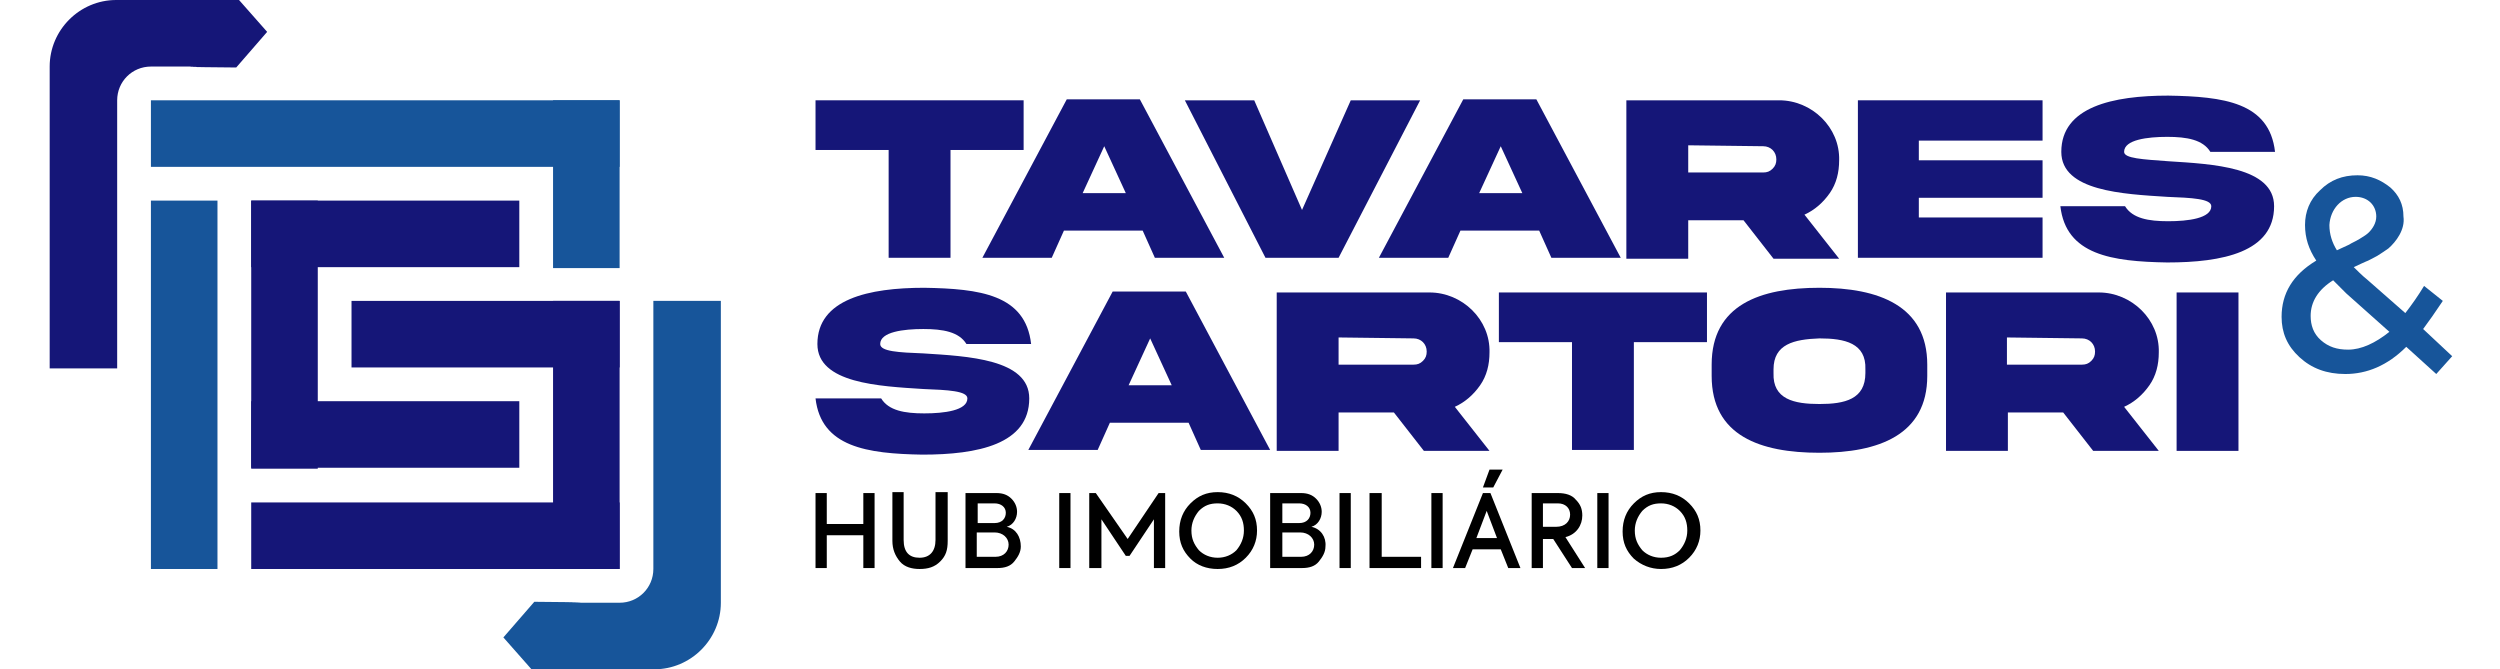
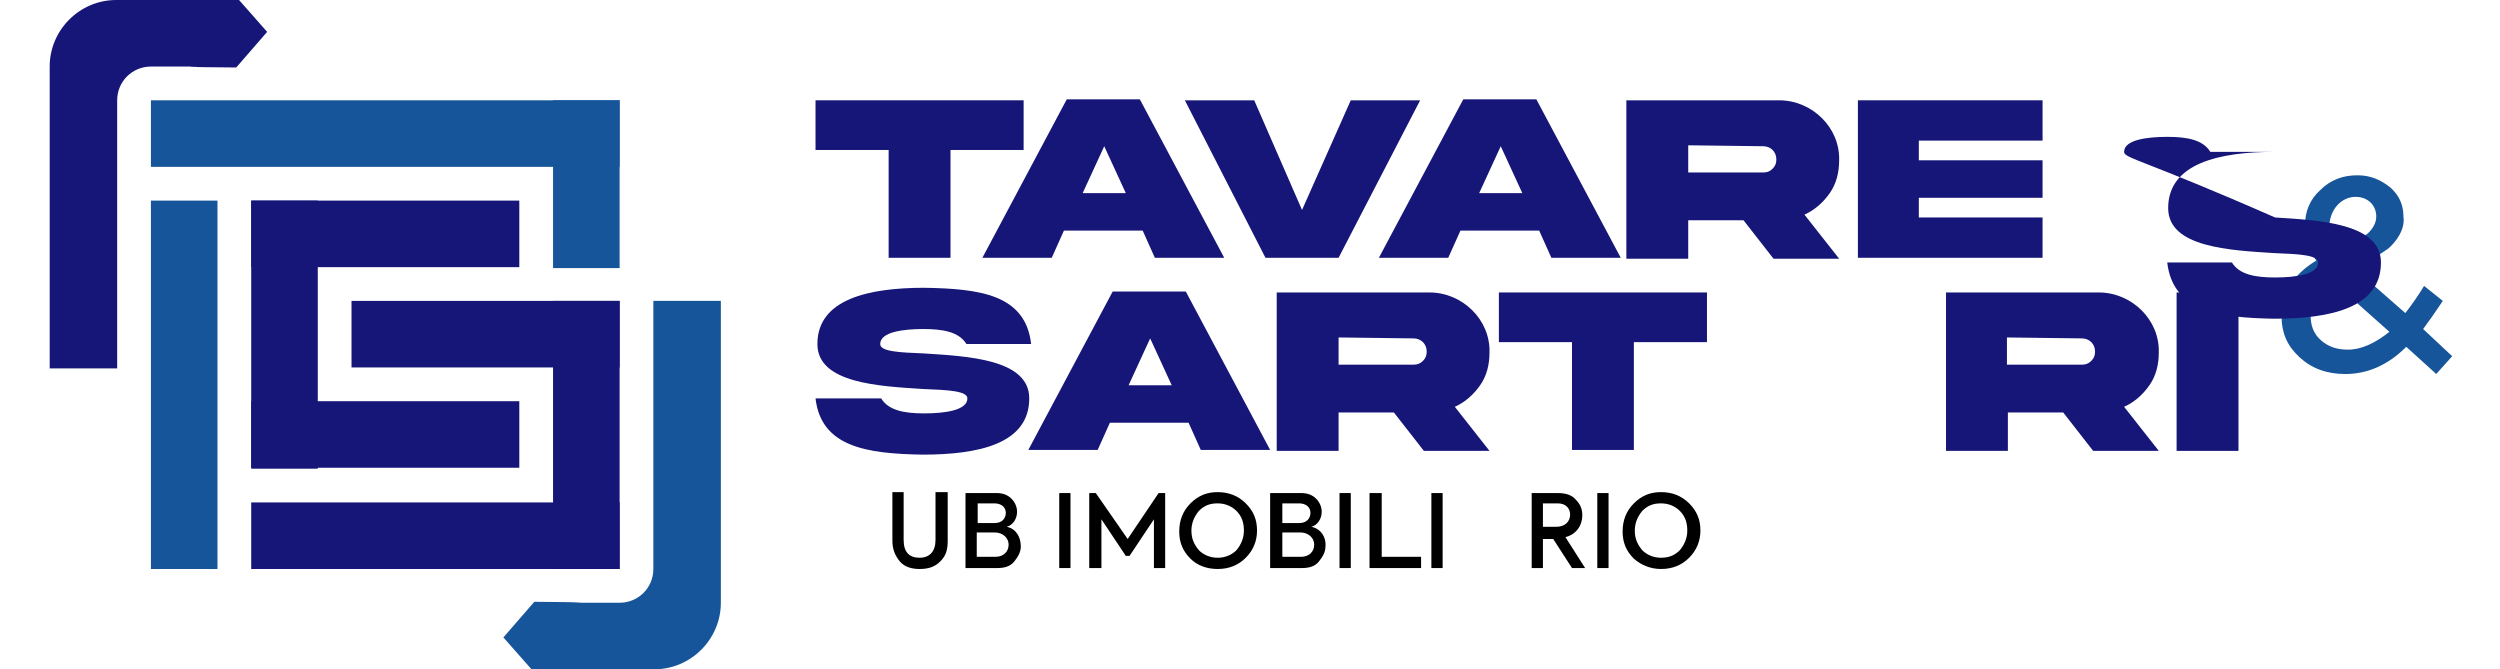
<svg xmlns="http://www.w3.org/2000/svg" xmlns:xlink="http://www.w3.org/1999/xlink" version="1.1" id="svg2" x="0px" y="0px" viewBox="0 0 266.7 71.4" style="enable-background:new 0 0 266.7 71.4;" xml:space="preserve">
  <style type="text/css">
	.st0{display:none;}
	.st1{display:inline;}
	.st2{clip-path:url(#SVGID_2_);}
	.st3{fill-rule:evenodd;clip-rule:evenodd;fill:#100F0E;}
	.st4{fill-rule:evenodd;clip-rule:evenodd;fill:#273883;}
	.st5{fill-rule:evenodd;clip-rule:evenodd;fill:#2567BA;}
	.st6{fill-rule:evenodd;clip-rule:evenodd;fill:#273782;}
	.st7{fill-rule:evenodd;clip-rule:evenodd;fill:#2665B9;}
	.st8{fill-rule:evenodd;clip-rule:evenodd;fill:#213164;}
	.st9{fill-rule:evenodd;clip-rule:evenodd;fill:#202D5A;}
	.st10{fill-rule:evenodd;clip-rule:evenodd;fill:#3E608A;}
	.st11{fill-rule:evenodd;clip-rule:evenodd;fill:#305F86;}
	.st12{fill-rule:evenodd;clip-rule:evenodd;fill:#2D6297;}
	.st13{fill-rule:evenodd;clip-rule:evenodd;fill:#1A2C4D;}
	.st14{fill-rule:evenodd;clip-rule:evenodd;fill:#203765;}
	.st15{fill-rule:evenodd;clip-rule:evenodd;fill:#296299;}
	.st16{fill-rule:evenodd;clip-rule:evenodd;fill:#2062A6;}
	.st17{fill-rule:evenodd;clip-rule:evenodd;fill:#232A5D;}
	.st18{fill-rule:evenodd;clip-rule:evenodd;fill:#215E9D;}
	.st19{fill-rule:evenodd;clip-rule:evenodd;fill:#151678;}
	.st20{fill-rule:evenodd;clip-rule:evenodd;fill:#17559A;}
	.st21{fill:#17559A;}
	.st22{fill:#151678;}
</style>
  <g id="g10" transform="matrix(1.333,0,0,-1.333,0,213.333)" class="st0">
    <g id="g12" class="st1">
      <g>
        <g>
          <defs>
            <rect id="SVGID_1_" x="-77.7" y="-8.4" width="355.6" height="284.4" />
          </defs>
          <clipPath id="SVGID_2_">
            <use xlink:href="#SVGID_1_" style="overflow:visible;" />
          </clipPath>
          <g id="g14" class="st2">
            <g id="g20" transform="translate(84.243,112.621)">
              <path id="path22" class="st3" d="M0,53.9v5.7v27.8v5.8h-5.6l-0.1-33.6l-11-0.1V-3.7H0V53.9z M-11,53.8        c0.2,0.4,4.7,0.2,5.3,0.1c0.3-1.1,0.1-41.1,0.1-45.5c0-1.2,0.3-5.7-0.2-6.4H-11V53.8z" />
            </g>
            <g id="g24" transform="translate(106.856,95.269)">
              <path id="path26" class="st4" d="M0,53.9h6.3l0.1-39.7C7,13.9,6.3,14,7,14.1c0.5,0.1,0.6,0,1.1,0c4.9,0,10,0.1,14.9,0        c0,2,0.2,43.3,0,45.2H12.5c-0.4,0.1-0.2,0-0.5,0.3l0,0H6.3l-6.3,0V53.9z M12.1,53.9l5.6-0.1V19.3h-5.6V53.9z" />
            </g>
            <g id="g28" transform="translate(84.225,146.152)">
              <path id="path30" class="st5" d="M0,53.9L29,54V8.8h5.7v50.9H0V53.9z" />
            </g>
            <g id="g32" transform="translate(106.856,95.269)">
              <path id="path34" class="st3" d="M0,53.9v5.7h-5.7H-17V26.4H0V53.9z M-11.4,53.8c0.3,0.4,5.2,0.3,5.7,0l0.1-21.9        c-0.8-0.2-2,0-2.9,0c-0.5,0-1,0-1.4,0H-11c-0.4,0.1-0.1,0-0.4,0.2V53.8z" />
            </g>
            <g id="g36" transform="translate(166.442,29.699)">
              <path id="path38" class="st6" d="M0,53.9l0.5-0.1c0.7-1.5,3-1.9,4.6-1.9c1.8,0.1,3.8,0.4,4.6,2h0.5c1.5,0.8,1,9.9,0.9,11.9        c0,2.2,0.1,3.4-1.4,5.1C7.7,73.1-0.9,75-1,65.8C-1,63.5-1.5,55.4,0,53.9 M5.5,69.1c0.7-0.8,0.4-5.6,0.4-6.9        c0-1.3,0.3-6.3-0.4-7.1H4.7C4,55.9,4.3,64.3,4.3,66.5C4.3,67.5,4,69.4,5.5,69.1" />
            </g>
            <g id="g40" transform="translate(140.017,28.17)">
              <path id="path42" class="st4" d="M0,53.9h5.1C5.6,55.3,4.9,61,5.3,63c0.7,0.1,1.2,0,1.3-0.7c0.3-1.1,0.4-7.7,0.2-8.8        c0.3,0.6,1.6,0.3,2.2,0.3c0.8,0,1.6-0.1,2.4,0.1c0.3,0.6,0.2,6.9,0.2,8c-0.6,1.3-0.9,1.6-2.3,2.1l0.1,0.2l-0.1,0.2l1.9,0.9        c0.7,0.6,0.5,3.6,0.4,4.6c-0.2,1.4-0.8,2.6-2,3.3c-1.3,0.7-7.8,0.6-9.6,0.5V53.9z M5.3,70.2l0.1,0.5c0.8,0,0.9-0.1,1.4-0.6        v-0.4c0.1-0.9,0.2-1.8,0.1-2.8s-0.5-1.1-1.4-1.1L5.3,70.2z" />
            </g>
            <g id="g44" transform="translate(179.525,27.778)">
              <path id="path46" class="st4" d="M0,53.9l0.2,0.4h4.9c0.3,1.6-0.1,7.8,0.1,8.5L5.4,63c0.9-0.1,1.3-0.1,1.5-1.1        c0.1-0.8,0-1.9,0-2.7c0-1.2,0.1-4.4,0-5.3c0.3,0.9,3.9,0.2,4.8,0.3c0.2,1.5-0.2,6.6,0.2,7.6c-0.3,1.5-0.9,2-2.4,2.5        c-0.1,0.3-0.2,0-0.1,0.5c0.9,0.5,1.3,0.2,1.8,1.2h0.4c0.5,0.7,1.1,6-1.9,7.5c-1.3,0.6-8.1,0.8-9.6,0.5L0,53.9z M5.4,70.6        c1.6,0.1,1.5-0.9,1.5-2.2c0-1.4,0.2-2.2-1.5-2.2V70.6z" />
            </g>
            <g id="g48" transform="translate(52.468,28.212)">
              <path id="path50" class="st7" d="M0,53.9l5.1-0.1c0.2,1.6-0.1,8.3,0.2,9c0.7,0.1,1,0.1,1.3-0.5c0.5-2,0.3-6.2,0.3-8.5h4.7v7.4        c0.1,1.2-0.9,2.6-2.2,2.6L9,63.9l0.4,0.2l0.1,0.4c2.7,0.5,1.8,3.4,2,5.8c0,2.4-2.3,3.1-4.3,3.3c-2.2,0.2-5,0.2-7.2,0.1V53.9z         M6.5,66.2c-0.4-0.6-0.5-0.5-1.2-0.4v0.4v4C7.9,70.4,6.7,66.2,6.5,66.2" />
            </g>
            <g id="g52" transform="translate(25.504,46.09)">
              <path id="path54" class="st7" d="M0,53.9L2.7,36h8.1l2.7,19.8H7.9c-0.1-0.8-0.1-1.9-0.4-2.4c0.4-1.6-1-8.8-0.8-11L5.3,55.8        h-5.6L0,53.9z" />
            </g>
            <g id="g56" transform="translate(84.243,112.621)">
              <path id="path58" class="st7" d="M0,53.9h16.8l0.1-11.7h5.7v17.4H0V53.9z" />
            </g>
            <g id="g60" transform="translate(40.613,46.501)">
              <path id="path62" class="st7" d="M0,53.9c0.1-1-0.3-3.7-0.5-4.8c-0.2-1.5-0.4-3-0.6-4.5c-0.4-2.9-1-6.2-1.2-9h5.1        c0.1,0.8,0.1,1.4,0.1,2.1c0.1,0.6,0.4,1.4,0.4,1.8c0.2-0.2,0.7-0.3,1.1-0.2c0.9,0.2-0.9,0.2,0.9-0.1l0.1-0.5        c-0.2-0.7,0-2.3,0.1-3c0.9-0.5,4.3-0.3,5.4-0.1L8,55.4c-1.2,0-6.9,0.2-7.6-0.1C0.2,54.7,0.4,54,0,53.9 M3.4,42.7l0.9,7.4        c0.3-0.5,0.6-4.4,0.5-5.1C5.1,44.7,5,43.8,5,43.4c0.3-0.3,0.2-0.6,0.2-1c-0.5-0.1-1.5-0.2-1.7,0.1L3.4,42.7z" />
            </g>
            <g id="g64" transform="translate(15.12,46.15)">
              <path id="path66" class="st7" d="M0,53.9c0.1-1.7-0.8-7-1.1-9.1c-0.3-2.6-0.7-6.5-1.2-8.9c1.2-0.1,4.4-0.1,5.5,0.1        c0.1,0.7,0.3,2.5,0.2,3.1l0.1,0.5h1.8l0.1-0.5l0.2-3.3l5.4,0.1c-0.4,3.1-0.9,6.3-1.4,9.3c-0.3,1.6-1.5,8.6-1.3,9.6        c-0.4,0.4-0.2,0.3-0.3,0.9H0.4C0.3,55.2,0.3,54.1,0,53.9 M3.6,43.9c-0.2,1.5,0.6,4.5,0.6,6.2l0.2,0.4l0.1-0.7        c0-1.3,0.5-3.2,0.3-4.4c0.4-0.4,0.4-2,0.3-2.6H3.5C3.4,43.3,3.3,43.4,3.6,43.9" />
            </g>
            <g id="g68" transform="translate(125.925,28.186)">
              <path id="path70" class="st4" d="M0,53.9c0.6-0.1,4.8-0.1,5.2,0.1c0.2,1,0,2.6,0.6,3.5h1.5l0.3-0.4l0.2-3.2        c0.8-0.2,4.7-0.2,5.3,0l-2.9,19.7l-7.7,0.1L0,53.9z M5.8,61.6c0,1,0.6,6.4,0.9,7.1l0.8-7.8c-0.3-0.5-1.3-0.3-1.8-0.2L5.8,61.6        z" />
            </g>
            <g id="g72" transform="translate(114.571,38.756)">
              <path id="path74" class="st4" d="M0,53.9c0.3,0.4-0.1,0.4,0.9-0.4l2.9-2c0.4-0.8,0.2-0.1,0-0.4c0.7-0.5,1.6-0.9,1.8-1.7        c0.3-0.8,0.5-2.6-0.1-3c-0.3-0.7-1.2-0.7-1.5,0.1l-0.1,3.7H-1c-0.2-1.2-0.1-4.5,0.7-5.3l0.5-0.1L0.8,44l0.1-0.3        c0.6,0,2.6-1.2,4.8-0.9c3.9,0.6,3.1,1.6,4.5,2.1c0.8,0.8,0.6,3.6,0.5,4.7c-0.2,2-0.5,2.5-1.9,3.9c-0.6,0.8-2.3,1.7-3.3,2.3        c-2.2,1.4-1.5,1.6-1.6,3.8c0,0.5-0.2,0,0.1,0.8h1.4v-0.5l0.1-0.7l0.2-1.9c1.1-0.1,3.8-0.2,4.8,0.1c0,2.1,0.1,4-1.8,5.2        c-2.5,1.5-9,1.8-9.7-2.8C-1.4,57.6-1.3,55.7,0,53.9" />
            </g>
            <g id="g76" transform="translate(76.35,43.985)">
              <path id="path78" class="st5" d="M0,53.9c0.3-1.4-0.2-3.1,0.8-4.5c0.5-0.1,1.3-1,1.5-1.5l0.3-0.5c0.1,0.1-0.1,0.7,0.9-0.1        c0.9-0.7,2.3-1.4,2.5-2h0.6l0.2-0.8v-0.9c0.5-0.7,0.4-2.5-0.6-2.9l-0.7,0.1c-0.8,1-0.2,2.8-0.4,4.1H0.3c-0.2-1,0-2.9,0.2-3.9        c0-0.5,0.2-1,0.5-1.4c0.8-0.5,1.8-1.9,4.3-2c2.4-0.1,3,0,5.1,1.1c0.5,0.9,0.3-0.1,0.6,0.8l0.5,0.1c0.9,0.8,0.6,4.6,0.3,5.8        c-0.6,2.8-2.5,3-2.9,3.8c-0.6,0.4-1.5,1-2.1,1.4c-0.9,0.5-1.4,0.7-1.6,1.7H5.1C4.8,52.6,5,52.1,4.8,53        c-0.2,0.9,0.1,1.2,0.3,2.1c1,0.3,1.7,0.5,1.6-0.7v-2.2c0.8-0.2,3.8-0.2,4.8-0.1v2.3c0,1.1-0.4,1.3-0.4,2.1        c-1.2,0.6-1.2,1.1-2.9,1.6c-2.1,0.5-5.2,0.4-6.8-1.2C0.1,55.7,0.6,54.7,0,53.9" />
            </g>
            <g id="g80" transform="translate(103.481,36.839)">
              <path id="path82" class="st3" d="M0,53.9c0.6,1,1.1,1.1,1.4,2.5C2.2,59.5,0.2,62.2-4,62c-4.7-0.1-6.3-5.3-2.8-8.4        c-1-1.1-2.2-0.9-2.6-3.2c-0.7-4.2,2.6-8.3,8.9-4.5l0.7-1.1h4.7l-1.8,3.4l1.3,0.9l0,3.4l-2.7-1.7L0,53.9z M-3.3,56.1        c-0.8,1-1.7,3.1,0.2,3.2C-1.9,58.5-2.5,57-3.3,56.1 M-2.2,48.3c-1.7-1.7-3.8,0.4-1.6,2.6L-2.2,48.3z" />
            </g>
            <g id="g84" transform="translate(75.249,31.864)">
              <path id="path86" class="st7" d="M0,53.9h-3.7l-0.1,4.3l0.1,0.4h3l0.1,3.4h-3l-0.1,0.3C-4,62.7-4,65.7-3.6,66.2        c1,0.2,2.2-0.2,3.2,0.1c0.2,0.8,0.2,2.9-0.1,3.6h-8.1c-0.5-0.6-0.5-18.3-0.2-19.7C-7.6,50.1-1,50,0,50.3        C0.1,50.7,0.1,53.3,0,53.9" />
            </g>
            <g id="g88" transform="translate(156.084,43.821)">
              <path id="path90" class="st4" d="M0,53.9V38.3c1-0.3,4.1-0.1,5.3-0.1L5.2,53.9c0.2,0.5-0.2,0.2,0.4,0.4c0.5,0,1,0,1.4,0        c0.7,0,0.6,0.1,1.3,0.2v3.6H-3c-0.1-1-0.3-2.7,0-3.7h2.7L0,53.9z" />
            </g>
            <g id="g92" transform="translate(5.488,43.826)">
              <path id="path94" class="st5" d="M0,53.9V38.3c0.6-0.3,4.2-0.1,5.3,0L5.2,53.9c0.3,0.6-0.2,0.2,0.5,0.4H8        c0.3,0.8,0.3,2.8,0.1,3.7H-3c-0.2-0.9-0.2-2.6,0-3.7l2.9-0.1L0,53.9z" />
            </g>
            <g id="g96" transform="translate(198.65,47.978)">
              <path id="path98" class="st4" d="M0,53.9h-5.3c0.3-0.1,0.2-4.4,0.2-4.9c0-2.1-0.1-13.9,0.1-14.9h4.8c0.2,1.3,0,13.9,0,17.3        C-0.2,52.2-0.3,53.3,0,53.9" />
            </g>
            <g id="g100" transform="translate(113.205,55.548)">
              <path id="path102" class="st8" d="M0,53.9v-0.5h17v45.9H5.7C6,99,5.8,99.1,6.2,99h10.5c0.2-1.9,0-43.2,0-45.2        c-4.9,0.1-10,0-14.9,0c-0.5,0-0.6,0-1.1,0C0,53.7,0.6,53.6,0,53.9" />
            </g>
            <g id="g104" transform="translate(99.563,17.365)">
              <path id="path106" class="st3" d="M0,53.9c0.7-0.8,1.8-3.6,2.5-4.1l2.4,4.1L5.4,49h1l-1,7.9l-3-5.3l-2.9,5.2l-0.2-0.5        c0,0,0-0.3,0-0.4c0-0.3-0.1-0.7-0.1-1C-1,53.4-1.5,50.1-1.5,49l0.9,0.1L0,53.9z" />
            </g>
            <g id="g108" transform="translate(79.287,15.168)">
              <path id="path110" class="st3" d="M0,53.9c1.4,5.3-6.3,6.9-7.5,2.2C-8.7,50.7-1.2,49.1,0,53.9 M-4.6,57.8        c3.8,1.2,5.2-4.5,1.8-5.6C-6.6,50.9-8.1,56.6-4.6,57.8" />
            </g>
            <g id="g112" transform="translate(114.413,15.328)">
              <path id="path114" class="st3" d="M0,53.9c1.2,5.2-6.6,6.7-7.5,1.9C-8.6,50.4-1.2,49,0,53.9 M-4.7,57.6        c3.8,1.2,5.2-4.4,1.9-5.6C-6.6,50.7-8.2,56.4-4.7,57.6" />
            </g>
            <g id="g116" transform="translate(51.77,15.487)">
              <path id="path118" class="st3" d="M0,53.9c1,5.3-6.8,6.4-7.6,1.6C-8.4,50-1,49,0,53.9 M-6.6,53.9c-0.8,4.2,5,5,5.6,1.4        C-0.3,51.1-5.8,50.5-6.6,53.9" />
            </g>
            <g id="g120" transform="translate(119.011,16.605)">
              <path id="path122" class="st3" d="M0,53.9c0.6,0.5,0.9,0.5,1,1.4c0.1,2.3-2.6,2.1-4.2,2v-7.6c1.3,0,3.3-0.2,4.2,0.9        C2.2,52.1,1.2,53.2,0,53.9 M-2.3,56.5c1.4,0.1,2.6,0,2.1-1.7c-0.6-0.6-1.2-0.5-2.1-0.4V56.5z M-2.3,53.4        c1.1,0.1,2.7,0.2,2.7-1.4c0-1.5-1.6-1.5-2.7-1.4V53.4z" />
            </g>
            <g id="g124" transform="translate(142.027,15.479)">
              <path id="path126" class="st3" d="M0,53.9c1.2,0.8,2.4,1.7,1.4,3.5c-0.8,1.3-2.9,1.2-4.3,1v-7.6l0.9,0.1v3h0.9l2.1-3L2.1,51        L0,53.9z M-2,54.8v2.8C1.7,58.2,1.9,54.3-2,54.8" />
            </g>
            <g id="g128" transform="translate(70.469,14.299)">
              <path id="path130" class="st3" d="M0,53.9c-1.1-0.8-1.7-1.4-3.3-0.8c-1.2,0.4-1.9,1.3-1.9,2.7c0,1.3,0.6,2.4,1.8,2.9        c1.6,0.5,2.4-0.2,3.5-0.9L0,59c-3.6,2.7-8-1.9-5.5-5.4c1-1.5,1.6-1,2.8-1.7l-0.4-0.8c0.8,0,1,0.3,1-0.5c-1-0.6-1,0.6-1.4-0.5        c0.5-0.5,1.4-0.7,1.9-0.1c0.7,0.9-0.1,1.2-0.6,1.6c0.4,0.5,1.4,0.5,2.3,1.1L0,53.9z" />
            </g>
            <g id="g132" transform="translate(81.685,19.138)">
              <path id="path134" class="st3" d="M0,53.9h3.4l-0.1,0.9H-1v-7.6h4.3v0.9L0,48.2v2.7h3.2l-0.1,0.9H0V53.9z" />
            </g>
            <g id="g136" transform="translate(149.084,14.688)">
              <path id="path138" class="st3" d="M0,53.9h3l1-2.2h1l-3.6,7.8L-2,51.6h1L0,53.9z M1.5,57.3l1-2.5l-2.2,0.1L1.5,57.3z" />
            </g>
            <g id="g140" transform="translate(154.553,14.491)">
              <path id="path142" class="st3" d="M0,53.9c0.2-1.3,1.7-2.4,3.1-2.1c1.6,0.2,2.4,1.7,1.7,3.1c-0.7,1.3-2.9,1.4-3.3,2.2        c-0.5,0.8,0.1,1.5,1,1.5s1.1-0.6,1.7-1.2l0.7,0.5c-0.8,2.1-4,2.2-4.5,0.2c-0.6-2.4,2.5-2.4,3.5-3.7c0.2-1.2-0.1-2-1.6-1.8        c-0.8,0.1-1.2,1-1.6,1.6L0,53.9z" />
            </g>
            <g id="g144" transform="translate(133.155,14.687)">
              <path id="path146" class="st3" d="M0,53.9h3l1-2.2l1,0.1l-3.5,7.8l-3.4-7.9h1L0,53.9z M1.6,57.4l1-2.5H0.4L1.6,57.4z" />
            </g>
            <g id="g148" transform="translate(86.203,14.448)">
              <path id="path150" class="st3" d="M0,53.9c1.7-4.2,6.5-1.4,4.7,1.2c-0.8,1.2-2.9,1.3-3.2,2.2c-0.4,0.8,0.4,1.4,1.1,1.4        c1,0,1-0.7,1.6-1.2L4.8,58c-0.3,1.4-2.2,2.1-3.5,1.3c-1.4-0.9-1.2-2.6,0.1-3.3c1-0.6,3.3-0.9,2.5-2.7c-0.2-0.5-1.8-1.5-3.1,1        C0.3,54.2,0.5,54.2,0,53.9" />
            </g>
            <g id="g152" transform="translate(39.605,17.879)">
              <path id="path154" class="st3" d="M0,53.9c0,1,0.4,1.5,1.4,1.3c0.8-0.1,0.9-0.7,1.4-1.2l0.6,0.5c-0.6,2.6-5.4,1.9-4.3-1        c0.5-1.4,5.7-2.2,2.8-4.2c-2-0.1-1.5,0.5-2.6,1.6l-0.7-0.5c0.9-2.2,4-3.1,4.9-0.8C4.7,52.5,1,52.5,0,53.9" />
            </g>
            <g id="g156" transform="translate(62.965,14.444)">
              <path id="path158" class="st3" d="M0,53.9l0.1,5.5h-0.7c0-0.8,0.2-5.1-0.2-5.4c-0.3-1.9-2.9-1.6-3.2,0        c-0.3,1.6,0.1,3.9-0.2,5.5H-5c-0.2-1-0.1-2.7-0.1-3.8c0-1.2-0.2-2.2,0.6-3.1C-3.2,51.1-0.1,51.7,0,53.9" />
            </g>
            <g id="g160" transform="translate(124.415,12.461)">
              <path id="path162" class="st3" d="M0,53.9h4l-0.1,0.9L1,54.9c-0.1,1.6,0.2,5.4-0.1,6.6H0V53.9z" />
            </g>
            <g id="g164" transform="translate(53.14,12.459)">
              <path id="path166" class="st3" d="M0,53.9h3.9l-0.1,0.9H1l-0.1,6.7H0V53.9z" />
            </g>
            <g id="g168" transform="translate(145.148,12.487)">
              <path id="path170" class="st3" d="M0,53.9h0.9c0,1.5,0.2,6.5-0.1,7.6L0,61.4V53.9z" />
            </g>
            <g id="g172" transform="translate(121.839,12.463)">
              <path id="path174" class="st3" d="M0,53.9h0.9v7.6H0V53.9z" />
            </g>
            <g id="g176" transform="translate(95.853,12.458)">
              <path id="path178" class="st3" d="M0,53.9h0.9v7.6H0V53.9z" />
            </g>
            <g id="g180" transform="translate(129.337,12.461)">
              <path id="path182" class="st3" d="M0,53.9h0.9v7.6H0V53.9z" />
            </g>
            <g id="g184" transform="translate(198.65,47.978)">
-               <path id="path186" class="st9" d="M0,53.9c-0.3-0.6-0.2-1.7-0.2-2.5c0-3.3,0.2-16-0.1-17.3h-4.8c-0.1,0.9,0,12.8,0,14.9        c0,0.5,0.1,4.8-0.2,4.9V33.7h5.2L0,53.9z" />
-             </g>
+               </g>
            <g id="g188" transform="translate(75.454,31.865)">
              <path id="path190" class="st10" d="M0,53.9h-0.2c0.1-0.6,0.1-3.2-0.1-3.7c-1-0.2-7.5-0.2-8.8-0.1C-9.4,51.6-9.3,69.2-9,70        l-0.3-0.1V49.8h9.2L0,53.9z" />
            </g>
            <g id="g192" transform="translate(176.668,29.748)">
              <path id="path194" class="st9" d="M0,53.9h-0.5c-0.8-1.6-2.8-1.9-4.6-2c-1.6-0.1-4,0.3-4.6,1.9l-0.5,0.1        C-8.6,50.5-1,50.8,0,53.9" />
            </g>
            <g id="g196" transform="translate(52.468,28.212)">
              <path id="path198" class="st11" d="M0,53.9c0.2-0.6-0.2-0.3,0.3-0.5h4.9v9.1l1.3-0.3c-0.2,0.7-0.5,0.7-1.2,0.6        c-0.4-0.7,0-7.4-0.2-9L0,53.9z" />
            </g>
            <g id="g200" transform="translate(87.236,28.953)">
              <path id="path202" class="st12" d="M0,53.9l-0.5-0.1c-2.1-1.1-2.7-1.2-5.1-1.1c-2.6,0.1-3.5,1.5-4.3,2        C-8.9,51.8-1.5,51.5,0,53.9" />
            </g>
            <g id="g204" transform="translate(140.017,28.17)">
              <path id="path206" class="st9" d="M0,53.9l0.1-0.4h5.3v9c0.7,0,0.7,0,1.3-0.3C6.5,63,6,63,5.3,63c-0.4-2,0.3-7.7-0.2-9.1H0z" />
            </g>
            <g id="g208" transform="translate(125.925,28.186)">
              <path id="path210" class="st9" d="M0,53.9c0.1-0.5-0.4-0.3,0.4-0.4l5.1,0.1l0.4,3.6h1.7l-0.4,0.3H5.7C5.2,56.6,5.4,55,5.2,54        C4.8,53.8,0.6,53.8,0,53.9" />
            </g>
            <g id="g212" transform="translate(115.51,28.549)">
              <path id="path214" class="st13" d="M0,53.9c1-1.8,8.4-1.7,9.4,1.2C8,54.7,8.7,53.6,4.8,53C2.6,52.7,0.6,53.9,0,53.9" />
            </g>
            <g id="g216" transform="translate(179.525,27.778)">
              <path id="path218" class="st14" d="M0,53.9h5.4V63l-0.2-0.2c-0.2-0.7,0.2-6.9-0.1-8.5H0.2L0,53.9z" />
            </g>
            <g id="g220" transform="translate(36.307,28.148)">
              <path id="path222" class="st11" d="M0,53.9h-8.1c0.2-0.5-0.2-0.2,0.4-0.4h7.6L0,53.9z" />
            </g>
            <g id="g224" transform="translate(59.33,28.092)">
              <path id="path226" class="st10" d="M0,53.9c0.2-0.5-0.2-0.2,0.3-0.3l4.6,0.1c0.1,0.8,0.2,7.4-0.2,7.6v-7.4H0z" />
            </g>
            <g id="g228" transform="translate(186.38,27.784)">
              <path id="path230" class="st13" d="M0,53.9h5v7.9c-0.4-0.9,0-6-0.2-7.6C3.9,54.1,0.3,54.8,0,53.9" />
            </g>
            <g id="g232" transform="translate(71.457,40.356)">
              <path id="path234" class="st15" d="M0,53.9v3c0,0.7,0,0.3,0.2,0.5h3.4l0.1,4l-0.6,0.2c0.3-0.8,0.4-2.9,0.2-3.7        c-1-0.3-2.2,0-3.2-0.1C-0.3,57.3-0.3,54.3,0,53.9" />
            </g>
            <g id="g236" transform="translate(74.806,21.283)">
-               <path id="path238" class="st3" d="M0,53.9c0.8-0.1,2.1-1.1,2.5,0.4l-0.3,0.4l-0.8-0.5c-0.9,0.3-1.9,1.2-2.4-0.4l0.5-0.3        L0,53.9z" />
-             </g>
+               </g>
            <g id="g240" transform="translate(61.879,38.462)">
              <path id="path242" class="st15" d="M0,53.9c1.4,0,2.1,0.9,2.2,2.2c0.1,1.1,0.3,3.1-0.2,4c-0.2-2.4,0.7-5.3-2-5.8V53.9z" />
            </g>
            <g id="g244" transform="translate(43.769,28.237)">
              <path id="path246" class="st11" d="M0,53.9h-0.4h-5.1l0.1-0.4h5C0.2,53.6-0.2,53.2,0,53.9" />
            </g>
            <g id="g248" transform="translate(146.852,27.78)">
              <path id="path250" class="st13" d="M0,53.9h5l-0.2,8.3c0.1-1.1,0.1-7.3-0.2-8c-0.7,0-1.6,0.1-2.4,0C1.6,54.2,0.3,54.5,0,53.9" />
            </g>
            <g id="g252" transform="translate(71.43,36.192)">
              <path id="path254" class="st11" d="M0,53.9h0.3h3.1v3.8H3.2l-0.1-3.4h-3L0,53.9z" />
            </g>
            <g id="g256" transform="translate(26.066,28.237)">
              <path id="path258" class="st11" d="M0,53.9l-5.4-0.1c0.3-0.5-0.2-0.2,0.4-0.4l5,0.1V53.9z" />
            </g>
            <g id="g260" transform="translate(18.296,28.237)">
              <path id="path262" class="st11" d="M0,53.9c-1.1-0.2-4.3-0.2-5.5-0.1l0.1-0.4h5C0.2,53.6-0.2,53.3,0,53.9" />
            </g>
            <g id="g264" transform="translate(10.734,28.237)">
              <path id="path266" class="st11" d="M0,53.9c-1.1-0.1-4.7-0.3-5.3,0c0.2-0.6-0.2-0.3,0.3-0.4h4.9L0,53.9z" />
            </g>
            <g id="g268" transform="translate(133.775,21.255)">
              <path id="path270" class="st3" d="M0,53.9c0.7-0.3,0.6,0,1.2,0.5c0.4,0.3,0.7,0.6,1.1,0.9l-0.8,0.4C1,55.3,0.1,54.5,0,53.9" />
            </g>
            <g id="g272" transform="translate(161.35,28.161)">
              <path id="path274" class="st13" d="M0,53.9c-1.2,0-4.3-0.2-5.3,0.1v-0.5h5C0.2,53.6-0.1,53.3,0,53.9" />
            </g>
            <g id="g276" transform="translate(139.087,28.239)">
              <path id="path278" class="st13" d="M0,53.9c-0.6-0.3-4.6-0.2-5.3,0l0.1-0.5h5.4L0,53.9z" />
            </g>
            <g id="g280" transform="translate(51.56,28.237)">
              <path id="path282" class="st11" d="M0,53.9c-1.1-0.2-4.6-0.4-5.4,0.1l0.1-0.6h5.2C0.2,53.7,0,53.3,0,53.9" />
            </g>
            <g id="g284" transform="translate(118.342,35.962)">
              <path id="path286" class="st8" d="M0,53.9c0.2,0.3,0.4-0.4,0.1,0.4l-2.9,2c-1.1,0.8-0.7,0.9-0.9,0.4        C-2.9,55.8-1.1,54.6,0,53.9" />
            </g>
            <g id="g288" transform="translate(43.409,28.203)">
              <path id="path290" class="st16" d="M0,53.9h0.4l0.3,3.2l0.2,0.3c0.6,0,1.4,0.2,1.7-0.3h0.1l-0.2,0.4c-1.8,0.4,0,0.4-0.9,0.1        c-0.4-0.1-0.9,0-1.1,0.2c0.1-0.4-0.3-1.2-0.4-1.8C0.1,55.3,0.1,54.7,0,53.9" />
            </g>
            <g id="g292" transform="translate(125.027,42.264)">
              <path id="path294" class="st13" d="M0,53.9c-1-0.3-3.7-0.2-4.8-0.1L-5,55.7v-2.2h4.6C0.2,53.6-0.2,53.3,0,53.9" />
            </g>
            <g id="g296" transform="translate(156.084,43.821)">
              <path id="path298" class="st9" d="M0,53.9l-0.3,0.4H-3C-3.2,55.2-3.1,57-3,58c-0.3-0.2-0.2-3.5-0.2-4.1H0z" />
            </g>
            <g id="g300" transform="translate(2.342,43.922)">
              <path id="path302" class="st12" d="M0,53.9l3.1-0.1L3,54.2H0.1C0,55.3-0.1,57,0.2,58C-0.4,57.7,0,54.6,0,53.9" />
            </g>
            <g id="g304" transform="translate(161.292,43.855)">
              <path id="path306" class="st9" d="M0,53.9h3.1v0.6c-0.6-0.1-0.5-0.2-1.3-0.2c-0.5,0-1,0-1.4,0C-0.2,54.1,0.2,54.4,0,53.9" />
            </g>
            <g id="g308" transform="translate(188.901,38.223)">
              <path id="path310" class="st8" d="M0,53.9c0.7,0.5,2,0.3,2.1,1.8H1.7c-0.6-1-1-0.7-1.8-1.2C-0.2,53.9-0.1,54.2,0,53.9" />
            </g>
            <g id="g312" transform="translate(18.487,31.368)">
              <path id="path314" class="st15" d="M0,53.9h2l-0.1,0.5H0.1L0,53.9z" />
            </g>
            <g id="g316" transform="translate(149.527,38.449)">
              <path id="path318" class="st17" d="M0,53.9c0.9,0,1.4,0.3,1.8,1.1l-1.9-0.9L0,53.9z" />
            </g>
            <g id="g320" transform="translate(118.425,44.491)">
              <path id="path322" class="st8" d="M0,53.9c0.6,0.5,0.7,0.6,1.5,0.3v0.5H0.1C-0.2,53.9,0,54.4,0,53.9" />
            </g>
            <g id="g324" transform="translate(145.329,44.491)">
              <path id="path326" class="st8" d="M0,53.9c0.7,0,1,0,1.5-0.6v0.4c-0.6,0.6-0.6,0.7-1.4,0.7L0,53.9z" />
            </g>
            <g id="g328" transform="translate(44.031,31.402)">
              <path id="path330" class="st11" d="M0,53.9h1.9c-0.3,0.5-1.1,0.3-1.7,0.3L0,53.9z" />
            </g>
            <g id="g332" transform="translate(115.51,28.549)">
              <path id="path334" class="st8" d="M0,53.9l-0.1,0.3L-0.7,55l-0.5,0.1C-1,54.5-0.6,54.1,0,53.9" />
            </g>
            <g id="g336" transform="translate(86.748,28.875)">
              <path id="path338" class="st18" d="M0,53.9L0.5,54C1,54.2,1,54.3,1.1,54.8l-0.5-0.1C0.3,53.8,0.5,54.8,0,53.9" />
            </g>
          </g>
        </g>
      </g>
    </g>
  </g>
  <g>
    <rect x="59" y="32.1" class="st19" width="7.1" height="28.6" />
    <rect x="26.8" y="53.6" class="st19" width="39.3" height="7.1" />
    <rect x="37.5" y="32.1" class="st19" width="28.6" height="7.1" />
    <rect x="26.8" y="21.4" class="st19" width="7.1" height="28.6" />
    <rect x="26.8" y="21.4" class="st19" width="28.6" height="7.1" />
    <rect x="26.8" y="42.8" class="st19" width="28.6" height="7.1" />
    <rect x="16.1" y="21.4" class="st20" width="7.1" height="39.3" />
    <rect x="59" y="10.7" class="st20" width="7.1" height="17.9" />
    <rect x="16.1" y="10.7" class="st20" width="50" height="7.1" />
    <path class="st20" d="M66.1,64.3c2,0,3.6-1.6,3.6-3.6V32.1h7.2v32.2c0,3.9-3.2,7.1-7.1,7.1c-13.3,0,0.2,0-13.1,0l-3-3.4l3.3-3.8   C68.8,64.3,54.1,64.3,66.1,64.3" />
    <path class="st19" d="M16.1,7.1c-2,0-3.6,1.6-3.6,3.6v28.6H5.3V7.1C5.3,3.2,8.5,0,12.4,0c13.3,0-0.2,0,13.1,0l3,3.4l-3.3,3.8   C13.4,7.1,28.1,7.1,16.1,7.1" />
-     <polygon points="88.2,60.6 88.2,57.1 92.1,57.1 92.1,60.6 93.3,60.6 93.3,52.6 92.1,52.6 92.1,55.9 88.2,55.9 88.2,52.6 87,52.6    87,60.6  " />
    <path d="M98.1,60.7c0.9,0,1.6-0.2,2.2-0.8s0.8-1.2,0.8-2.2v-5.2h-1.3v5.1c0,1.2-0.6,1.9-1.7,1.9s-1.7-0.6-1.7-1.9v-5.1h-1.2v5.2   c0,0.9,0.3,1.6,0.8,2.2C96.5,60.5,97.3,60.7,98.1,60.7" />
    <path d="M104.2,59.4v-2.6h1.9c0.9,0,1.5,0.6,1.5,1.3s-0.5,1.3-1.4,1.3H104.2z M106.1,53.7c0.7,0,1.2,0.4,1.2,1s-0.4,1.1-1.2,1.1   h-1.8v-2.1H106.1z M107.4,56.2c0.7-0.2,1.1-0.9,1.1-1.6c0-0.5-0.2-1-0.6-1.4s-0.9-0.6-1.6-0.6H103v8h3.4c0.8,0,1.4-0.2,1.8-0.7   s0.7-1,0.7-1.6C108.9,57.3,108.4,56.4,107.4,56.2z" />
    <rect x="113" y="52.6" width="1.2" height="8" />
    <polygon points="117.5,60.6 117.5,55.4 120.1,59.3 120.5,59.3 123.1,55.4 123.1,60.6 124.3,60.6 124.3,52.6 123.6,52.6 120.3,57.5    116.9,52.6 116.2,52.6 116.2,60.6  " />
    <path d="M129.9,59.5c-0.8,0-1.5-0.3-2-0.8c-0.5-0.6-0.8-1.2-0.8-2.1c0-0.8,0.3-1.5,0.8-2.1c0.6-0.6,1.2-0.8,2-0.8s1.5,0.3,2,0.8   c0.6,0.6,0.8,1.3,0.8,2.1c0,0.8-0.3,1.5-0.8,2.1C131.4,59.2,130.7,59.5,129.9,59.5 M129.9,60.7c1.2,0,2.2-0.4,3-1.2   s1.2-1.8,1.2-2.9c0-1.2-0.4-2.1-1.2-2.9s-1.8-1.2-3-1.2s-2.1,0.4-2.9,1.2c-0.8,0.8-1.2,1.8-1.2,3c0,1.2,0.4,2.1,1.2,2.9   C127.7,60.3,128.7,60.7,129.9,60.7z" />
    <path d="M136.8,59.4v-2.6h1.9c0.9,0,1.5,0.6,1.5,1.3s-0.5,1.3-1.4,1.3H136.8z M138.6,53.7c0.7,0,1.2,0.4,1.2,1s-0.4,1.1-1.2,1.1   h-1.8v-2.1H138.6z M139.9,56.2c0.7-0.2,1.1-0.9,1.1-1.6c0-0.5-0.2-1-0.6-1.4c-0.4-0.4-0.9-0.6-1.6-0.6h-3.3v8h3.4   c0.8,0,1.4-0.2,1.8-0.7c0.4-0.5,0.7-1,0.7-1.6C141.5,57.3,140.9,56.4,139.9,56.2z" />
    <rect x="142.9" y="52.6" width="1.2" height="8" />
    <polygon points="151.6,60.6 151.6,59.4 147.4,59.4 147.4,52.6 146.1,52.6 146.1,60.6  " />
    <rect x="152.7" y="52.6" width="1.2" height="8" />
-     <path d="M159.7,57.4h-2.2l1.1-2.9L159.7,57.4z M162.2,60.6l-3.2-8h-0.8l-3.2,8h1.3l0.8-2h3l0.8,2H162.2z M158.9,50.1l-0.7,1.9h1.1   l1-1.9H158.9z" />
    <path d="M166.2,53.7c0.8,0,1.3,0.5,1.3,1.2s-0.5,1.3-1.5,1.3h-1.4v-2.5H166.2z M169.1,60.6l-2.1-3.3c1.2-0.3,1.8-1.3,1.8-2.3   c0-0.7-0.2-1.2-0.7-1.7c-0.4-0.5-1.1-0.7-1.9-0.7h-2.8v8h1.2v-3.1h1.1l2,3.1H169.1z" />
    <rect x="170.4" y="52.6" width="1.2" height="8" />
    <path d="M177.2,59.5c-0.8,0-1.5-0.3-2-0.8c-0.5-0.6-0.8-1.2-0.8-2.1c0-0.8,0.3-1.5,0.8-2.1c0.6-0.6,1.2-0.8,2-0.8s1.5,0.3,2,0.8   c0.6,0.6,0.8,1.3,0.8,2.1c0,0.8-0.3,1.5-0.8,2.1C178.7,59.2,178.1,59.5,177.2,59.5 M177.2,60.7c1.2,0,2.2-0.4,3-1.2   s1.2-1.8,1.2-2.9c0-1.2-0.4-2.1-1.2-2.9s-1.8-1.2-3-1.2s-2.1,0.4-2.9,1.2c-0.8,0.8-1.2,1.8-1.2,3c0,1.2,0.4,2.1,1.2,2.9   C175.1,60.3,176.1,60.7,177.2,60.7z" />
    <path class="st21" d="M250.5,37.3c-1.2,0-2.1-0.3-2.9-1c-0.8-0.7-1.1-1.6-1.1-2.6c0-1.5,0.8-2.8,2.4-3.8c0.3,0.3,0.8,0.8,1.4,1.4   l4.6,4.1C253.4,36.6,251.9,37.3,250.5,37.3 M251.3,21c1.3,0,2.2,0.9,2.2,2.1c0,0.7-0.4,1.3-0.8,1.7c-0.2,0.2-0.5,0.4-1,0.7   c-0.5,0.3-0.8,0.4-1.1,0.6l-1.3,0.6c-0.5-0.8-0.8-1.7-0.8-2.7C248.6,22.3,249.8,21,251.3,21z M258.5,35.1c0.6-0.8,1.3-1.8,2.1-3   l-2-1.6c-0.6,1-1.3,2-2,2.9l-4.1-3.6c-0.4-0.3-1.2-1.1-1.4-1.3c0.6-0.3,1.1-0.5,1.3-0.6c0.3-0.1,0.6-0.3,1.2-0.6   c0.5-0.3,0.9-0.6,1.2-0.8c0.8-0.7,1.8-2,1.6-3.4c0-1.3-0.5-2.3-1.4-3.1c-1-0.8-2.1-1.3-3.5-1.3c-1.6,0-2.9,0.5-4,1.6   c-1.1,1-1.6,2.3-1.6,3.7c0,1.4,0.4,2.6,1.2,3.8c-2.5,1.5-3.7,3.5-3.7,6c0,1.7,0.6,3.1,1.9,4.3c1.3,1.2,2.9,1.8,4.9,1.8   c2.3,0,4.5-0.9,6.5-2.9l3.2,2.9l1.7-1.9L258.5,35.1z" />
    <polygon class="st22" points="101.4,27.5 101.4,16 109.2,16 109.2,10.7 87,10.7 87,16 94.8,16 94.8,27.5  " />
    <path class="st22" d="M104.8,27.5h7.4l1.3-2.9h8.4l1.3,2.9h7.4l-9-16.9h-7.8L104.8,27.5z M117.8,15.6l2.3,5h-4.6L117.8,15.6z" />
    <polygon class="st22" points="133.8,10.7 126.4,10.7 135,27.5 142.8,27.5 151.5,10.7 144.1,10.7 138.9,22.4  " />
    <path class="st22" d="M147.1,27.5h7.4l1.3-2.9h8.4l1.3,2.9h7.4l-9-16.9h-7.8L147.1,27.5z M160.1,15.6l2.3,5h-4.6L160.1,15.6z" />
    <path class="st22" d="M188.1,15.6c0.8,0,1.4,0.6,1.4,1.4c0,0.4-0.1,0.7-0.4,1c-0.3,0.3-0.6,0.4-1,0.4h-8v-2.9L188.1,15.6   L188.1,15.6z M173.5,10.7v16.9h6.6v-4.1h5.9l3.2,4.1h7l-3.7-4.7c1.1-0.5,2-1.3,2.7-2.3s1-2.2,1-3.5c0.1-3.5-2.9-6.4-6.4-6.4H173.5z   " />
    <polygon class="st22" points="198.2,27.5 217.9,27.5 217.9,23.2 204.7,23.2 204.7,21.1 217.9,21.1 217.9,17.1 204.7,17.1 204.7,15    217.9,15 217.9,10.7 198.2,10.7  " />
-     <path class="st22" d="M226.6,16.2c0-1.3,2.5-1.6,4.6-1.6s3.8,0.3,4.6,1.6h6.9c-0.6-5.3-5.5-5.9-11.4-6c-5.9,0-11.4,1.2-11.4,6   c0,4.2,6.6,4.5,11.3,4.8c2.6,0.1,4.7,0.2,4.7,1c0,1.3-2.5,1.6-4.6,1.6s-3.8-0.3-4.6-1.6h-6.9c0.6,5.2,5.5,5.9,11.4,6   c5.9,0,11.4-1.1,11.4-6c0-4.2-6.6-4.5-11.3-4.8C228.6,17,226.6,16.9,226.6,16.2" />
+     <path class="st22" d="M226.6,16.2c0-1.3,2.5-1.6,4.6-1.6s3.8,0.3,4.6,1.6h6.9c-5.9,0-11.4,1.2-11.4,6   c0,4.2,6.6,4.5,11.3,4.8c2.6,0.1,4.7,0.2,4.7,1c0,1.3-2.5,1.6-4.6,1.6s-3.8-0.3-4.6-1.6h-6.9c0.6,5.2,5.5,5.9,11.4,6   c5.9,0,11.4-1.1,11.4-6c0-4.2-6.6-4.5-11.3-4.8C228.6,17,226.6,16.9,226.6,16.2" />
    <path class="st22" d="M93.9,36.7c0-1.3,2.5-1.6,4.6-1.6s3.8,0.3,4.6,1.6h6.9c-0.6-5.3-5.5-5.9-11.4-6c-5.9,0-11.4,1.2-11.4,6   c0,4.2,6.6,4.5,11.3,4.8c2.6,0.1,4.7,0.2,4.7,1c0,1.3-2.5,1.6-4.6,1.6s-3.8-0.3-4.6-1.6h-7c0.6,5.2,5.5,5.9,11.4,6   c5.9,0,11.4-1.1,11.4-6c0-4.2-6.6-4.5-11.3-4.8C95.9,37.6,93.9,37.5,93.9,36.7" />
    <path class="st22" d="M109.7,48h7.4l1.3-2.9h8.4l1.3,2.9h7.4l-9-16.9h-7.8L109.7,48z M122.7,36.1l2.3,5h-4.6L122.7,36.1z" />
    <path class="st22" d="M150.8,36.1c0.8,0,1.4,0.6,1.4,1.4c0,0.4-0.1,0.7-0.4,1c-0.3,0.3-0.6,0.4-1,0.4h-8V36L150.8,36.1L150.8,36.1z    M136.2,31.2v16.9h6.6V44h5.9l3.2,4.1h7l-3.7-4.7c1.1-0.5,2-1.3,2.7-2.3s1-2.2,1-3.5c0.1-3.5-2.9-6.4-6.4-6.4H136.2z" />
    <polygon class="st22" points="174.3,48 174.3,36.5 182.1,36.5 182.1,31.2 159.9,31.2 159.9,36.5 167.7,36.5 167.7,48  " />
-     <path class="st22" d="M199,39.8c0,2.8-2.2,3.3-4.9,3.3s-5-0.5-4.9-3.3v-0.4c0-2.7,2.2-3.2,4.9-3.3c2.7,0,5,0.5,4.9,3.3V39.8z    M194.1,30.7c-6.3,0-11.5,1.8-11.5,8.2v1.2c0,6.4,5.2,8.2,11.5,8.2s11.5-1.9,11.5-8.2v-1.2C205.6,32.6,200.4,30.7,194.1,30.7z" />
    <path class="st22" d="M222.1,36.1c0.8,0,1.4,0.6,1.4,1.4c0,0.4-0.1,0.7-0.4,1c-0.3,0.3-0.6,0.4-1,0.4h-8V36L222.1,36.1L222.1,36.1z    M207.6,31.2v16.9h6.6V44h5.9l3.2,4.1h7l-3.7-4.7c1.1-0.5,2-1.3,2.7-2.3s1-2.2,1-3.5c0.1-3.5-2.9-6.4-6.4-6.4H207.6z" />
    <rect x="232.2" y="31.2" class="st22" width="6.6" height="16.9" />
  </g>
</svg>